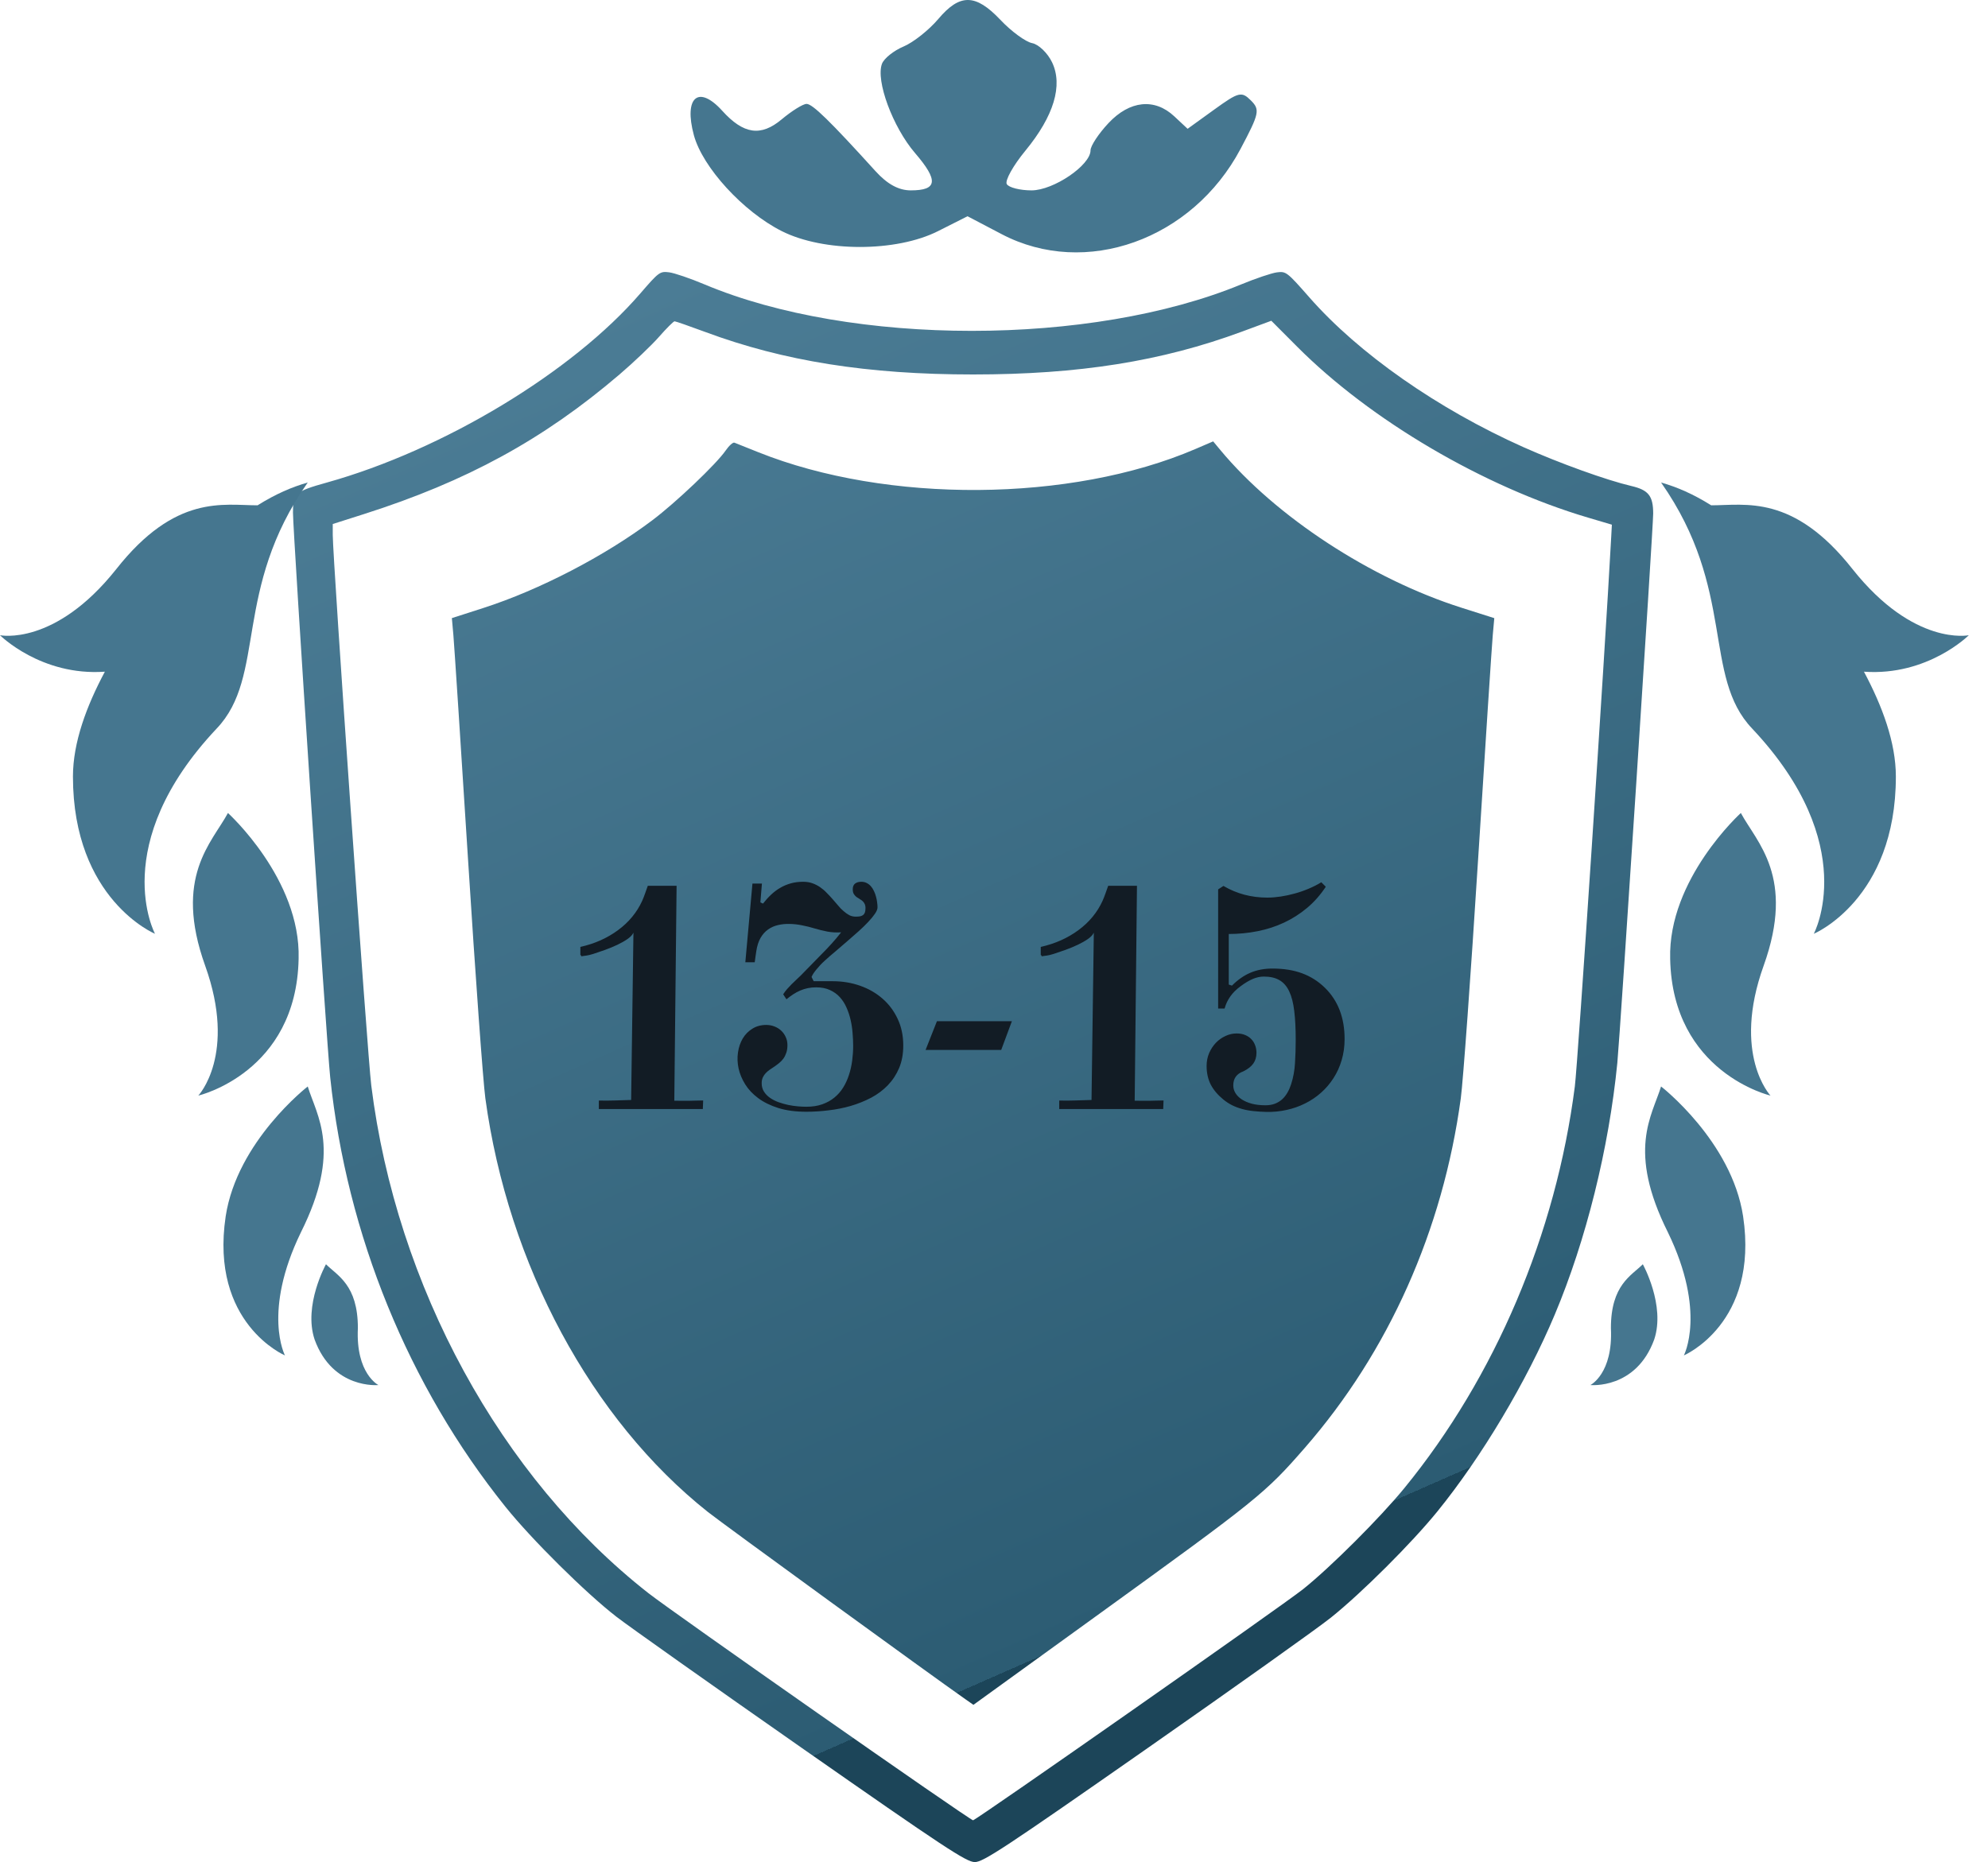
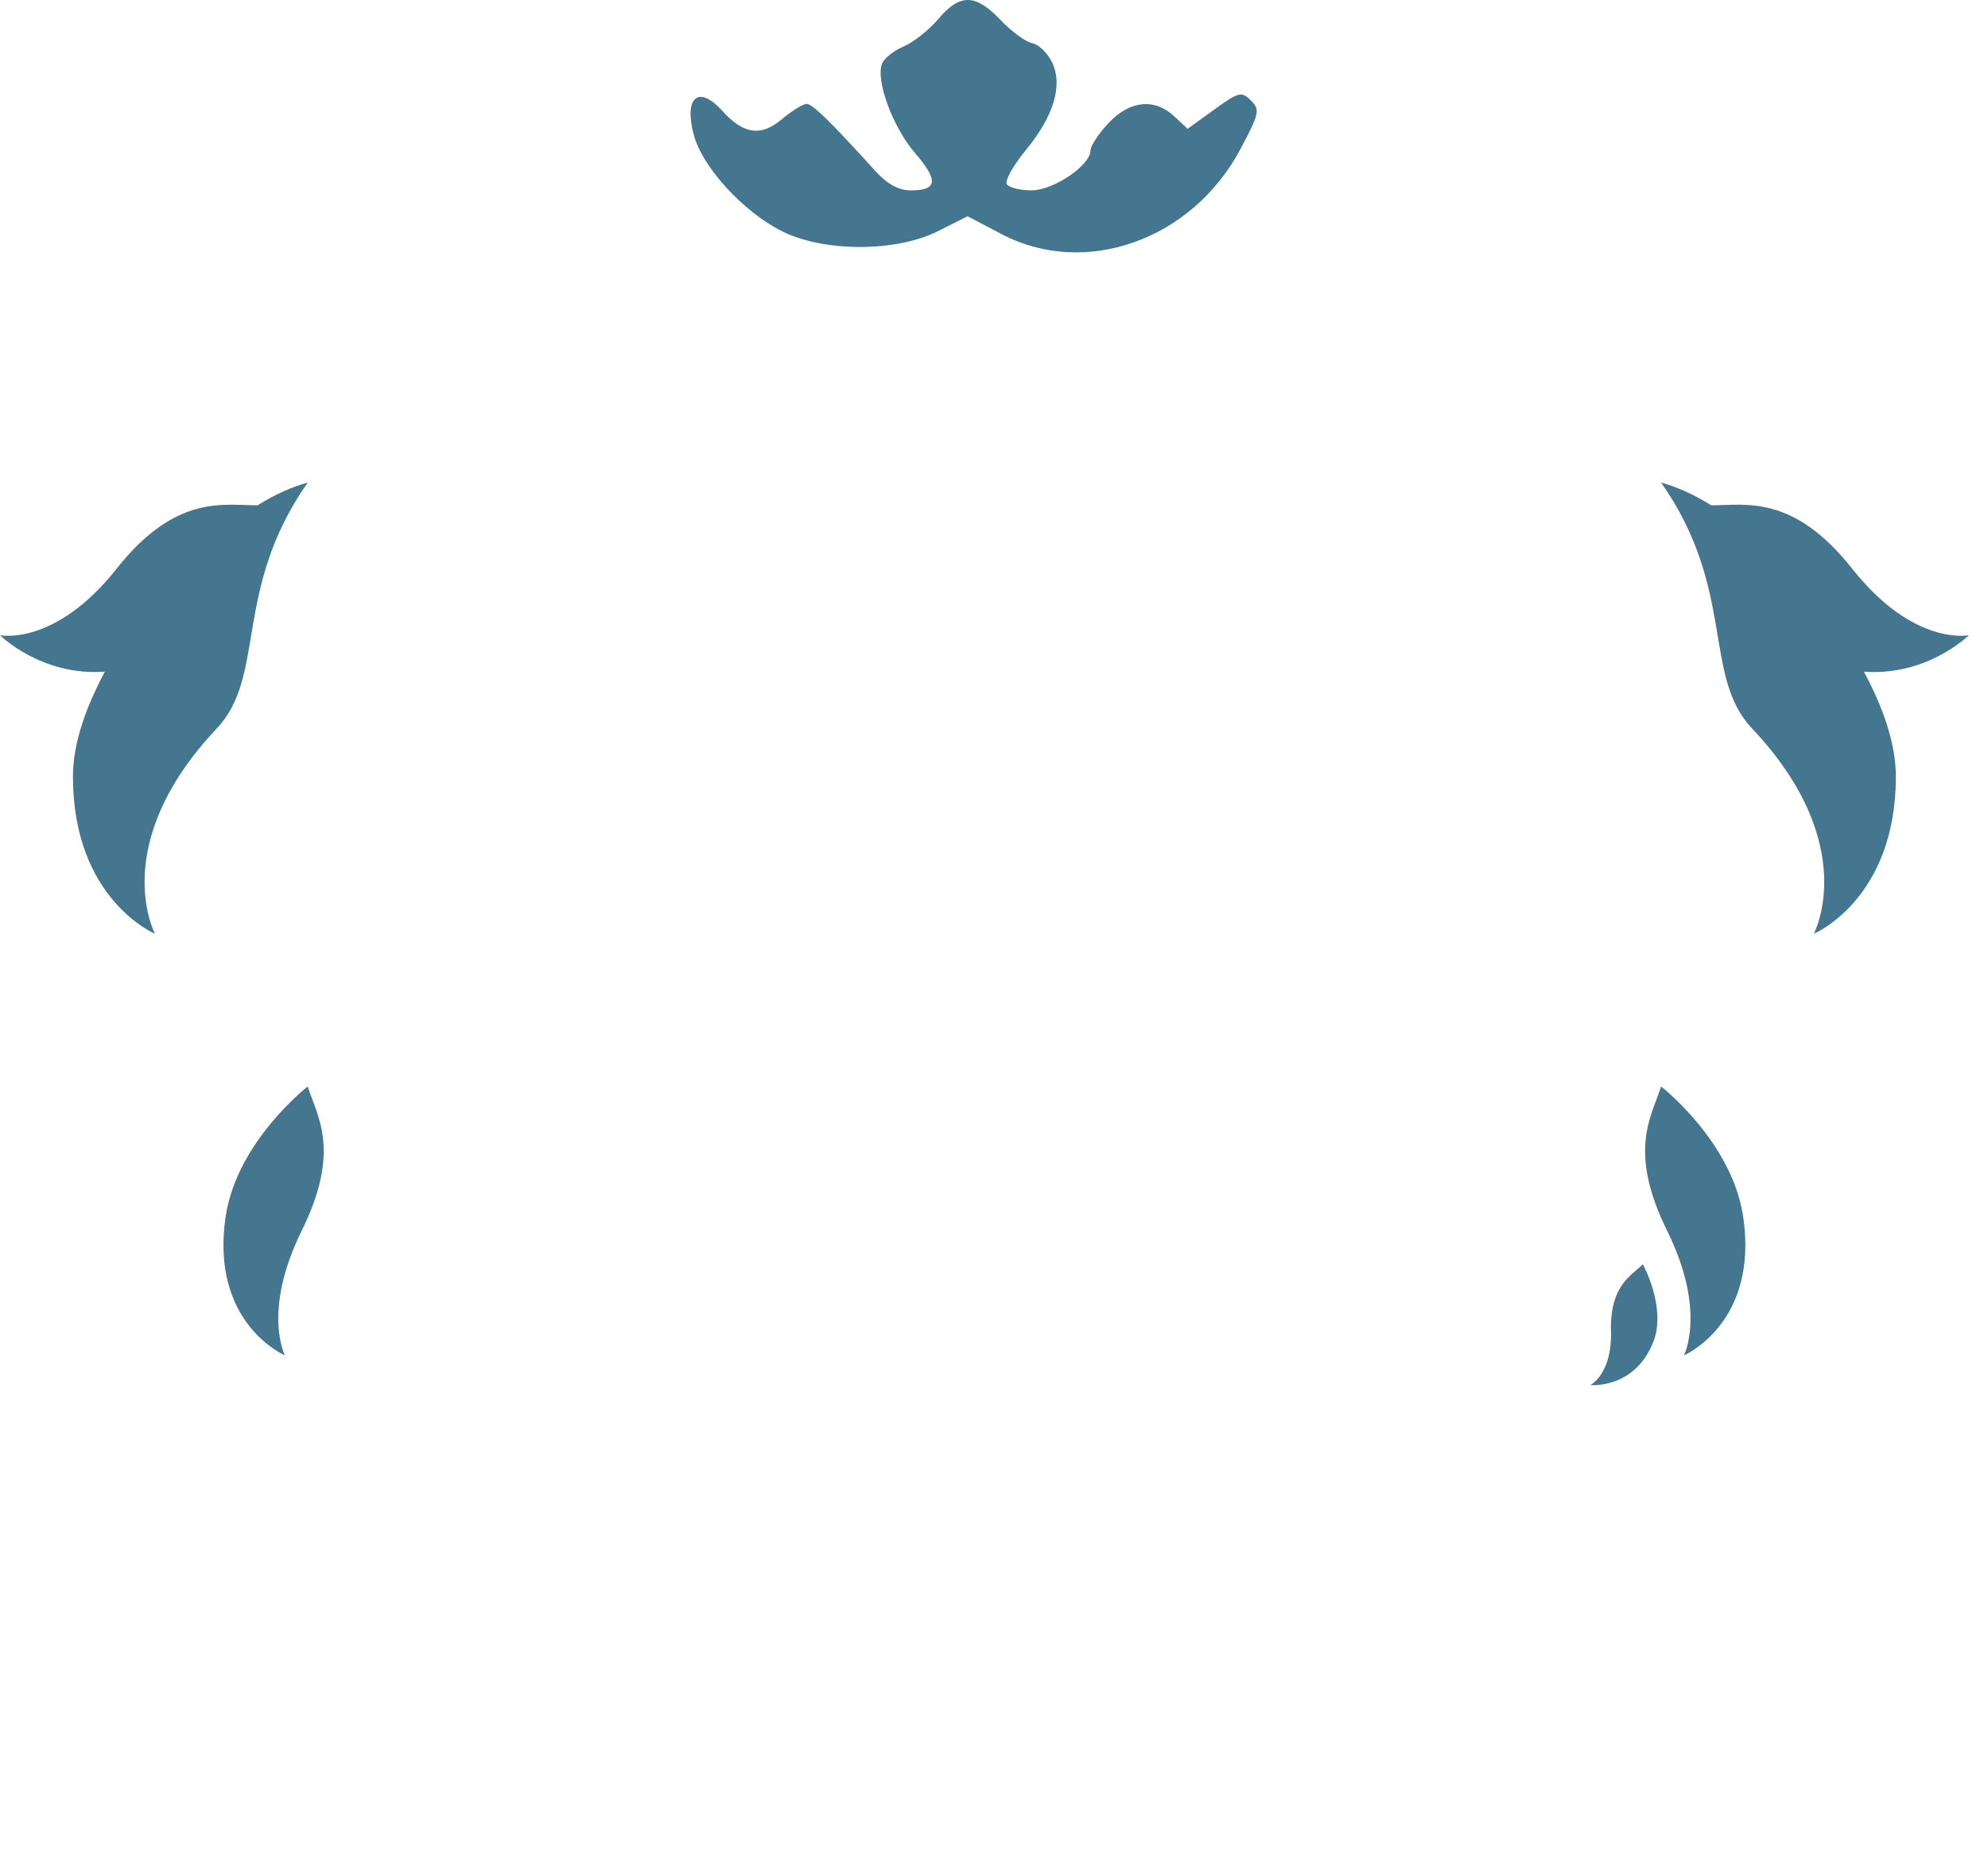
<svg xmlns="http://www.w3.org/2000/svg" width="95" height="89" viewBox="0 0 95 89" fill="none">
  <path fill-rule="evenodd" clip-rule="evenodd" d="M44.838 0.908C44.392 1.435 43.645 2.027 43.178 2.223C42.71 2.42 42.247 2.79 42.148 3.046C41.839 3.849 42.661 6.073 43.724 7.312C44.856 8.628 44.803 9.099 43.523 9.099C42.944 9.099 42.402 8.803 41.837 8.18C39.656 5.775 38.827 4.966 38.543 4.966C38.373 4.966 37.837 5.3 37.351 5.707C36.358 6.539 35.53 6.419 34.514 5.295C33.375 4.036 32.667 4.645 33.158 6.462C33.574 7.998 35.51 10.113 37.353 11.044C39.359 12.057 42.822 12.058 44.828 11.046L46.235 10.336L47.871 11.194C51.87 13.289 56.975 11.465 59.282 7.116C60.181 5.421 60.219 5.243 59.775 4.8C59.331 4.358 59.196 4.391 58.023 5.238L56.752 6.156L56.116 5.561C55.175 4.679 53.987 4.801 52.972 5.883C52.499 6.387 52.113 6.973 52.113 7.185C52.113 7.899 50.344 9.099 49.293 9.099C48.745 9.099 48.213 8.965 48.112 8.802C48.011 8.639 48.411 7.918 49.002 7.2C50.362 5.545 50.804 4.078 50.273 2.974C50.06 2.532 49.632 2.12 49.321 2.061C49.01 2.001 48.328 1.501 47.807 0.95C46.619 -0.304 45.87 -0.315 44.838 0.908Z" fill="#45768F" />
-   <path fill-rule="evenodd" clip-rule="evenodd" d="M30.601 14.023C27.352 17.789 21.19 21.507 15.621 23.063C14.108 23.485 14 23.58 14 24.494C14 25.48 15.606 49.854 15.779 51.492C16.574 59.026 19.52 66.245 24.158 72.024C25.407 73.58 27.987 76.136 29.458 77.275C30.05 77.733 34.042 80.558 38.328 83.553C45.12 88.299 46.179 88.998 46.58 89C46.983 89.002 47.981 88.344 54.752 83.614C58.994 80.65 62.978 77.814 63.605 77.311C65.076 76.132 67.455 73.759 68.683 72.247C70.803 69.637 72.953 66.031 74.299 62.828C75.795 59.268 76.883 54.891 77.287 50.804C77.415 49.514 79 25.214 79 24.547C79 23.703 78.776 23.42 77.957 23.229C76.779 22.954 74.528 22.143 72.8 21.372C68.701 19.541 64.928 16.901 62.568 14.211C61.503 12.998 61.455 12.961 61.017 13.018C60.768 13.051 60.001 13.309 59.313 13.593C52.133 16.554 40.706 16.554 33.667 13.593C32.99 13.308 32.23 13.048 31.978 13.016C31.537 12.96 31.488 12.996 30.601 14.023ZM33.696 15.865C37.45 17.262 41.46 17.898 46.5 17.898C51.556 17.898 55.514 17.268 59.336 15.855L60.752 15.331L61.989 16.572C65.493 20.087 70.899 23.264 75.891 24.741L77.026 25.077L76.993 25.687C76.686 31.358 75.399 50.818 75.256 51.929C74.352 58.973 71.45 65.813 67.112 71.122C65.95 72.544 63.59 74.901 62.275 75.952C61.3 76.731 46.636 87.002 46.499 87.002C46.354 87.002 32.18 77.083 30.979 76.141C23.926 70.613 18.939 61.473 17.742 51.883C17.558 50.417 15.901 26.715 15.901 25.563V25.046L17.389 24.572C22.306 23.006 25.978 20.999 29.612 17.891C30.289 17.312 31.136 16.505 31.494 16.097C31.851 15.69 32.185 15.357 32.236 15.357C32.286 15.357 32.943 15.586 33.696 15.865ZM34.677 21.533C34.23 22.182 32.303 24.015 31.172 24.867C28.91 26.572 25.772 28.2 23.086 29.063L21.593 29.543L21.666 30.358C21.706 30.807 22.022 35.647 22.368 41.114C22.714 46.581 23.085 51.701 23.193 52.492C24.275 60.438 28.262 67.851 33.829 72.267C34.53 72.823 44.437 80.028 46.128 81.212L46.517 81.484L52.4 77.23C60.127 71.643 60.455 71.378 62.35 69.205C66.356 64.612 68.949 58.801 69.807 52.492C69.915 51.701 70.286 46.581 70.631 41.114C70.977 35.647 71.293 30.807 71.334 30.359L71.407 29.545L69.85 29.05C65.522 27.677 60.965 24.697 58.316 21.509L57.973 21.096L57.115 21.465C51.173 24.014 42.391 24.077 36.237 21.614C35.679 21.391 35.166 21.186 35.096 21.158C35.027 21.131 34.838 21.299 34.677 21.533Z" fill="url(#paint0_linear_357_968)" />
  <path d="M13.617 64.783C13.617 64.783 10.022 63.258 10.784 58.139C11.329 54.544 14.706 51.929 14.706 51.929C15.142 53.346 16.34 54.979 14.379 58.901C12.527 62.714 13.617 64.783 13.617 64.783Z" fill="#45768F" />
-   <path d="M9.477 52.365C9.477 52.365 14.161 51.276 14.27 45.829C14.379 42.017 10.893 38.858 10.893 38.858C10.131 40.274 8.279 41.908 9.804 46.156C11.329 50.404 9.477 52.365 9.477 52.365Z" fill="#45768F" />
-   <path d="M15.033 64.021C14.488 62.387 15.577 60.426 15.577 60.426C16.122 60.971 17.102 61.407 17.102 63.476C16.994 65.655 18.083 66.2 18.083 66.2C18.083 66.2 15.904 66.417 15.033 64.021Z" fill="#45768F" />
  <path d="M14.706 23.062C13.943 23.28 13.181 23.607 12.309 24.152C10.675 24.152 8.388 23.607 5.556 27.202C2.614 30.906 0 30.361 0 30.361C0 30.361 1.961 32.322 5.011 32.104C4.139 33.738 3.486 35.481 3.486 37.115C3.486 42.997 7.407 44.631 7.407 44.631C7.407 44.631 5.12 40.383 10.349 34.827C12.745 32.322 11.111 28.182 14.706 23.062Z" fill="#45768F" />
  <path d="M80.466 64.783C80.466 64.783 84.061 63.258 83.298 58.139C82.754 54.544 79.377 51.929 79.377 51.929C78.941 53.346 77.743 54.979 79.704 58.901C81.555 62.714 80.466 64.783 80.466 64.783Z" fill="#45768F" />
-   <path d="M84.606 52.365C84.606 52.365 79.921 51.276 79.812 45.829C79.704 42.017 83.189 38.858 83.189 38.858C83.952 40.274 85.804 41.908 84.279 46.156C82.754 50.404 84.606 52.365 84.606 52.365Z" fill="#45768F" />
  <path d="M79.05 64.021C79.595 62.387 78.505 60.426 78.505 60.426C77.961 60.971 76.98 61.407 76.98 63.476C77.089 65.655 76 66.2 76 66.2C76 66.2 78.179 66.417 79.05 64.021Z" fill="#45768F" />
  <path d="M79.377 23.062C80.139 23.28 80.902 23.607 81.773 24.152C83.407 24.152 85.695 23.607 88.527 27.202C91.468 30.906 94.083 30.361 94.083 30.361C94.083 30.361 92.122 32.322 89.072 32.104C89.943 33.738 90.597 35.481 90.597 37.115C90.597 42.997 86.675 44.631 86.675 44.631C86.675 44.631 88.963 40.383 83.734 34.827C81.338 32.322 82.972 28.182 79.377 23.062Z" fill="#45768F" />
-   <path d="M33.602 52.598L33.586 53.008H28.617V52.602C28.755 52.604 28.887 52.605 29.012 52.605C29.139 52.603 29.264 52.6 29.387 52.598C29.512 52.592 29.637 52.589 29.762 52.586C29.889 52.581 30.022 52.577 30.16 52.574L30.27 44.578C30.22 44.685 30.125 44.786 29.984 44.883C29.846 44.979 29.686 45.07 29.504 45.156C29.322 45.242 29.128 45.323 28.922 45.398C28.719 45.471 28.527 45.536 28.348 45.594C28.277 45.617 28.216 45.634 28.164 45.645C28.115 45.655 28.069 45.664 28.027 45.672C27.986 45.677 27.945 45.682 27.906 45.688C27.87 45.69 27.828 45.697 27.781 45.707L27.75 45.641L27.734 45.648V45.258C28.076 45.182 28.398 45.077 28.703 44.941C29.008 44.803 29.287 44.641 29.539 44.453C29.794 44.266 30.018 44.055 30.211 43.82C30.406 43.583 30.565 43.328 30.688 43.055C30.74 42.938 30.787 42.819 30.828 42.699C30.87 42.577 30.913 42.456 30.957 42.336H32.332L32.223 52.609C32.366 52.612 32.491 52.613 32.598 52.613C32.707 52.613 32.811 52.613 32.91 52.613C33.012 52.611 33.116 52.608 33.223 52.605C33.329 52.603 33.456 52.6 33.602 52.598ZM38.531 53.137C38.023 53.137 37.579 53.078 37.199 52.961C36.819 52.841 36.497 52.684 36.234 52.488C35.971 52.293 35.763 52.072 35.609 51.824C35.456 51.577 35.35 51.323 35.293 51.062C35.238 50.802 35.229 50.548 35.266 50.301C35.302 50.053 35.378 49.832 35.492 49.637C35.609 49.441 35.763 49.285 35.953 49.168C36.143 49.048 36.365 48.988 36.617 48.988C36.758 48.988 36.889 49.013 37.012 49.062C37.134 49.109 37.241 49.176 37.332 49.262C37.423 49.348 37.495 49.449 37.547 49.566C37.602 49.684 37.629 49.812 37.629 49.953C37.629 50.094 37.611 50.216 37.574 50.32C37.54 50.422 37.495 50.513 37.438 50.594C37.38 50.672 37.315 50.741 37.242 50.801C37.169 50.861 37.095 50.917 37.02 50.969C36.944 51.021 36.868 51.072 36.793 51.121C36.72 51.171 36.654 51.227 36.594 51.289C36.536 51.349 36.49 51.418 36.453 51.496C36.417 51.574 36.398 51.667 36.398 51.773C36.398 51.927 36.435 52.061 36.508 52.176C36.581 52.29 36.677 52.389 36.797 52.473C36.917 52.556 37.052 52.625 37.203 52.68C37.357 52.734 37.512 52.779 37.668 52.812C37.827 52.844 37.98 52.866 38.129 52.879C38.28 52.892 38.414 52.898 38.531 52.898C38.818 52.898 39.072 52.859 39.293 52.781C39.514 52.703 39.707 52.596 39.871 52.461C40.038 52.325 40.178 52.165 40.293 51.98C40.408 51.793 40.5 51.591 40.57 51.375C40.641 51.159 40.691 50.932 40.723 50.695C40.754 50.458 40.77 50.221 40.77 49.984C40.77 49.794 40.76 49.592 40.742 49.379C40.727 49.165 40.695 48.956 40.648 48.75C40.602 48.544 40.536 48.348 40.453 48.16C40.37 47.97 40.263 47.803 40.133 47.66C40.003 47.517 39.845 47.404 39.66 47.32C39.475 47.234 39.257 47.191 39.004 47.191C38.858 47.191 38.723 47.204 38.598 47.23C38.473 47.257 38.353 47.294 38.238 47.344C38.124 47.393 38.013 47.453 37.906 47.523C37.8 47.594 37.691 47.673 37.582 47.762L37.426 47.523C37.48 47.438 37.542 47.355 37.609 47.277C37.677 47.199 37.747 47.124 37.82 47.051C37.896 46.975 37.971 46.902 38.047 46.832C38.125 46.762 38.199 46.691 38.27 46.621C38.441 46.449 38.608 46.279 38.77 46.109C38.934 45.938 39.098 45.77 39.262 45.605C39.426 45.441 39.585 45.275 39.738 45.105C39.895 44.934 40.047 44.753 40.195 44.562C39.966 44.575 39.749 44.564 39.543 44.527C39.337 44.488 39.132 44.438 38.926 44.375C38.73 44.315 38.531 44.266 38.328 44.227C38.125 44.185 37.926 44.163 37.73 44.16C37.538 44.155 37.354 44.173 37.18 44.215C37.005 44.254 36.846 44.324 36.703 44.426C36.562 44.525 36.443 44.659 36.344 44.828C36.247 44.997 36.18 45.208 36.141 45.461C36.128 45.55 36.115 45.638 36.102 45.727C36.091 45.812 36.079 45.901 36.066 45.992H35.617L35.957 42.23H36.41L36.336 43.129L36.461 43.188C36.586 43.029 36.716 42.885 36.852 42.758C36.99 42.628 37.137 42.518 37.293 42.43C37.449 42.339 37.617 42.268 37.797 42.219C37.977 42.169 38.171 42.145 38.379 42.145C38.54 42.145 38.688 42.168 38.82 42.215C38.953 42.262 39.075 42.324 39.188 42.402C39.302 42.48 39.408 42.57 39.504 42.672C39.603 42.771 39.698 42.872 39.789 42.977L40.055 43.285C40.096 43.335 40.138 43.382 40.18 43.426C40.224 43.467 40.27 43.509 40.316 43.551C40.405 43.629 40.495 43.693 40.586 43.742C40.68 43.789 40.781 43.812 40.891 43.812C40.971 43.812 41.04 43.807 41.098 43.797C41.158 43.784 41.207 43.763 41.246 43.734C41.285 43.703 41.314 43.661 41.332 43.609C41.35 43.555 41.359 43.484 41.359 43.398C41.359 43.312 41.342 43.241 41.309 43.184C41.277 43.124 41.229 43.07 41.164 43.023C41.143 43.008 41.122 42.995 41.102 42.984C41.083 42.971 41.066 42.96 41.051 42.949C41.012 42.926 40.974 42.902 40.938 42.879C40.904 42.853 40.872 42.823 40.844 42.789C40.815 42.755 40.792 42.716 40.773 42.672C40.758 42.625 40.75 42.569 40.75 42.504C40.75 42.379 40.788 42.288 40.863 42.23C40.941 42.173 41.039 42.145 41.156 42.145C41.253 42.145 41.339 42.164 41.414 42.203C41.492 42.242 41.56 42.294 41.617 42.359C41.675 42.425 41.723 42.5 41.762 42.586C41.803 42.669 41.836 42.757 41.859 42.848C41.885 42.939 41.904 43.03 41.914 43.121C41.927 43.21 41.934 43.292 41.934 43.367C41.934 43.453 41.892 43.556 41.809 43.676C41.728 43.796 41.62 43.927 41.484 44.07C41.352 44.211 41.197 44.361 41.02 44.52C40.845 44.676 40.664 44.835 40.477 44.996C40.289 45.16 40.103 45.32 39.918 45.477C39.733 45.63 39.562 45.779 39.406 45.922C39.328 45.992 39.255 46.064 39.188 46.137C39.12 46.21 39.059 46.28 39.004 46.348C38.949 46.415 38.902 46.479 38.863 46.539C38.827 46.599 38.8 46.651 38.781 46.695L38.883 46.898H39.793C40.254 46.898 40.689 46.97 41.098 47.113C41.507 47.257 41.863 47.461 42.168 47.727C42.475 47.992 42.717 48.315 42.895 48.695C43.074 49.073 43.164 49.497 43.164 49.969C43.164 50.375 43.098 50.736 42.965 51.051C42.832 51.363 42.651 51.638 42.422 51.875C42.195 52.109 41.93 52.307 41.625 52.469C41.32 52.628 40.996 52.758 40.652 52.859C40.309 52.958 39.954 53.029 39.59 53.07C39.228 53.115 38.875 53.137 38.531 53.137ZM47.844 50.184H44.23L44.773 48.809H48.355L47.844 50.184ZM55.602 52.598L55.586 53.008H50.617V52.602C50.755 52.604 50.887 52.605 51.012 52.605C51.139 52.603 51.264 52.6 51.387 52.598C51.512 52.592 51.637 52.589 51.762 52.586C51.889 52.581 52.022 52.577 52.16 52.574L52.27 44.578C52.22 44.685 52.125 44.786 51.984 44.883C51.846 44.979 51.686 45.07 51.504 45.156C51.322 45.242 51.128 45.323 50.922 45.398C50.719 45.471 50.527 45.536 50.348 45.594C50.277 45.617 50.216 45.634 50.164 45.645C50.115 45.655 50.069 45.664 50.027 45.672C49.986 45.677 49.945 45.682 49.906 45.688C49.87 45.69 49.828 45.697 49.781 45.707L49.75 45.641L49.734 45.648V45.258C50.075 45.182 50.398 45.077 50.703 44.941C51.008 44.803 51.286 44.641 51.539 44.453C51.794 44.266 52.018 44.055 52.211 43.82C52.406 43.583 52.565 43.328 52.688 43.055C52.74 42.938 52.786 42.819 52.828 42.699C52.87 42.577 52.913 42.456 52.957 42.336H54.332L54.223 52.609C54.366 52.612 54.491 52.613 54.598 52.613C54.707 52.613 54.811 52.613 54.91 52.613C55.012 52.611 55.116 52.608 55.223 52.605C55.329 52.603 55.456 52.6 55.602 52.598ZM60.516 53.145C60.294 53.139 60.087 53.126 59.895 53.105C59.702 53.085 59.521 53.051 59.352 53.004C59.182 52.957 59.023 52.897 58.875 52.824C58.727 52.749 58.586 52.656 58.453 52.547C58.182 52.323 57.982 52.083 57.852 51.828C57.724 51.57 57.66 51.277 57.66 50.949C57.66 50.728 57.7 50.522 57.781 50.332C57.865 50.142 57.973 49.978 58.105 49.84C58.238 49.702 58.391 49.594 58.562 49.516C58.734 49.435 58.91 49.395 59.09 49.395C59.246 49.395 59.383 49.419 59.5 49.469C59.62 49.518 59.719 49.585 59.797 49.668C59.878 49.751 59.939 49.85 59.98 49.965C60.022 50.077 60.043 50.195 60.043 50.32C60.043 50.516 59.993 50.685 59.895 50.828C59.796 50.971 59.635 51.098 59.414 51.207C59.094 51.322 58.934 51.546 58.934 51.879C58.934 52.009 58.969 52.132 59.039 52.246C59.109 52.361 59.21 52.461 59.34 52.547C59.473 52.633 59.634 52.702 59.824 52.754C60.014 52.803 60.229 52.828 60.469 52.828C60.641 52.828 60.792 52.803 60.922 52.754C61.055 52.702 61.171 52.632 61.27 52.543C61.368 52.452 61.453 52.345 61.523 52.223C61.594 52.1 61.652 51.966 61.699 51.82C61.801 51.505 61.862 51.172 61.883 50.82C61.906 50.466 61.918 50.095 61.918 49.707C61.918 49.168 61.895 48.707 61.848 48.324C61.803 47.941 61.724 47.629 61.609 47.387C61.495 47.142 61.339 46.962 61.141 46.848C60.945 46.733 60.697 46.676 60.395 46.676C60.223 46.676 60.047 46.714 59.867 46.789C59.69 46.865 59.496 46.98 59.285 47.137C59.082 47.285 58.918 47.448 58.793 47.625C58.668 47.8 58.577 47.992 58.52 48.203H58.211V42.508L58.465 42.344C59.095 42.716 59.794 42.902 60.562 42.902C60.76 42.902 60.971 42.885 61.195 42.852C61.419 42.818 61.645 42.77 61.871 42.707C62.098 42.645 62.319 42.568 62.535 42.477C62.754 42.385 62.956 42.283 63.141 42.168L63.355 42.383C63.098 42.773 62.8 43.111 62.461 43.395C62.122 43.678 61.755 43.913 61.359 44.098C60.964 44.283 60.542 44.419 60.094 44.508C59.648 44.596 59.19 44.641 58.719 44.641V47.059L58.871 47.109C59.147 46.831 59.441 46.625 59.754 46.492C60.066 46.359 60.417 46.293 60.805 46.293C61.341 46.293 61.814 46.368 62.223 46.52C62.632 46.671 62.993 46.9 63.309 47.207C63.939 47.822 64.254 48.639 64.254 49.66C64.254 50.02 64.207 50.357 64.113 50.672C64.022 50.984 63.892 51.271 63.723 51.531C63.556 51.792 63.357 52.025 63.125 52.23C62.896 52.434 62.642 52.604 62.363 52.742C62.087 52.88 61.793 52.983 61.48 53.051C61.168 53.121 60.846 53.152 60.516 53.145Z" fill="#121C25" />
  <defs>
    <linearGradient id="paint0_linear_357_968" x1="56.507" y1="76.165" x2="28.583" y2="12.683" gradientUnits="userSpaceOnUse">
      <stop stop-color="#1C4559" />
      <stop offset="0" stop-color="#2C5C73" />
      <stop offset="1" stop-color="#4C7D96" />
    </linearGradient>
  </defs>
</svg>